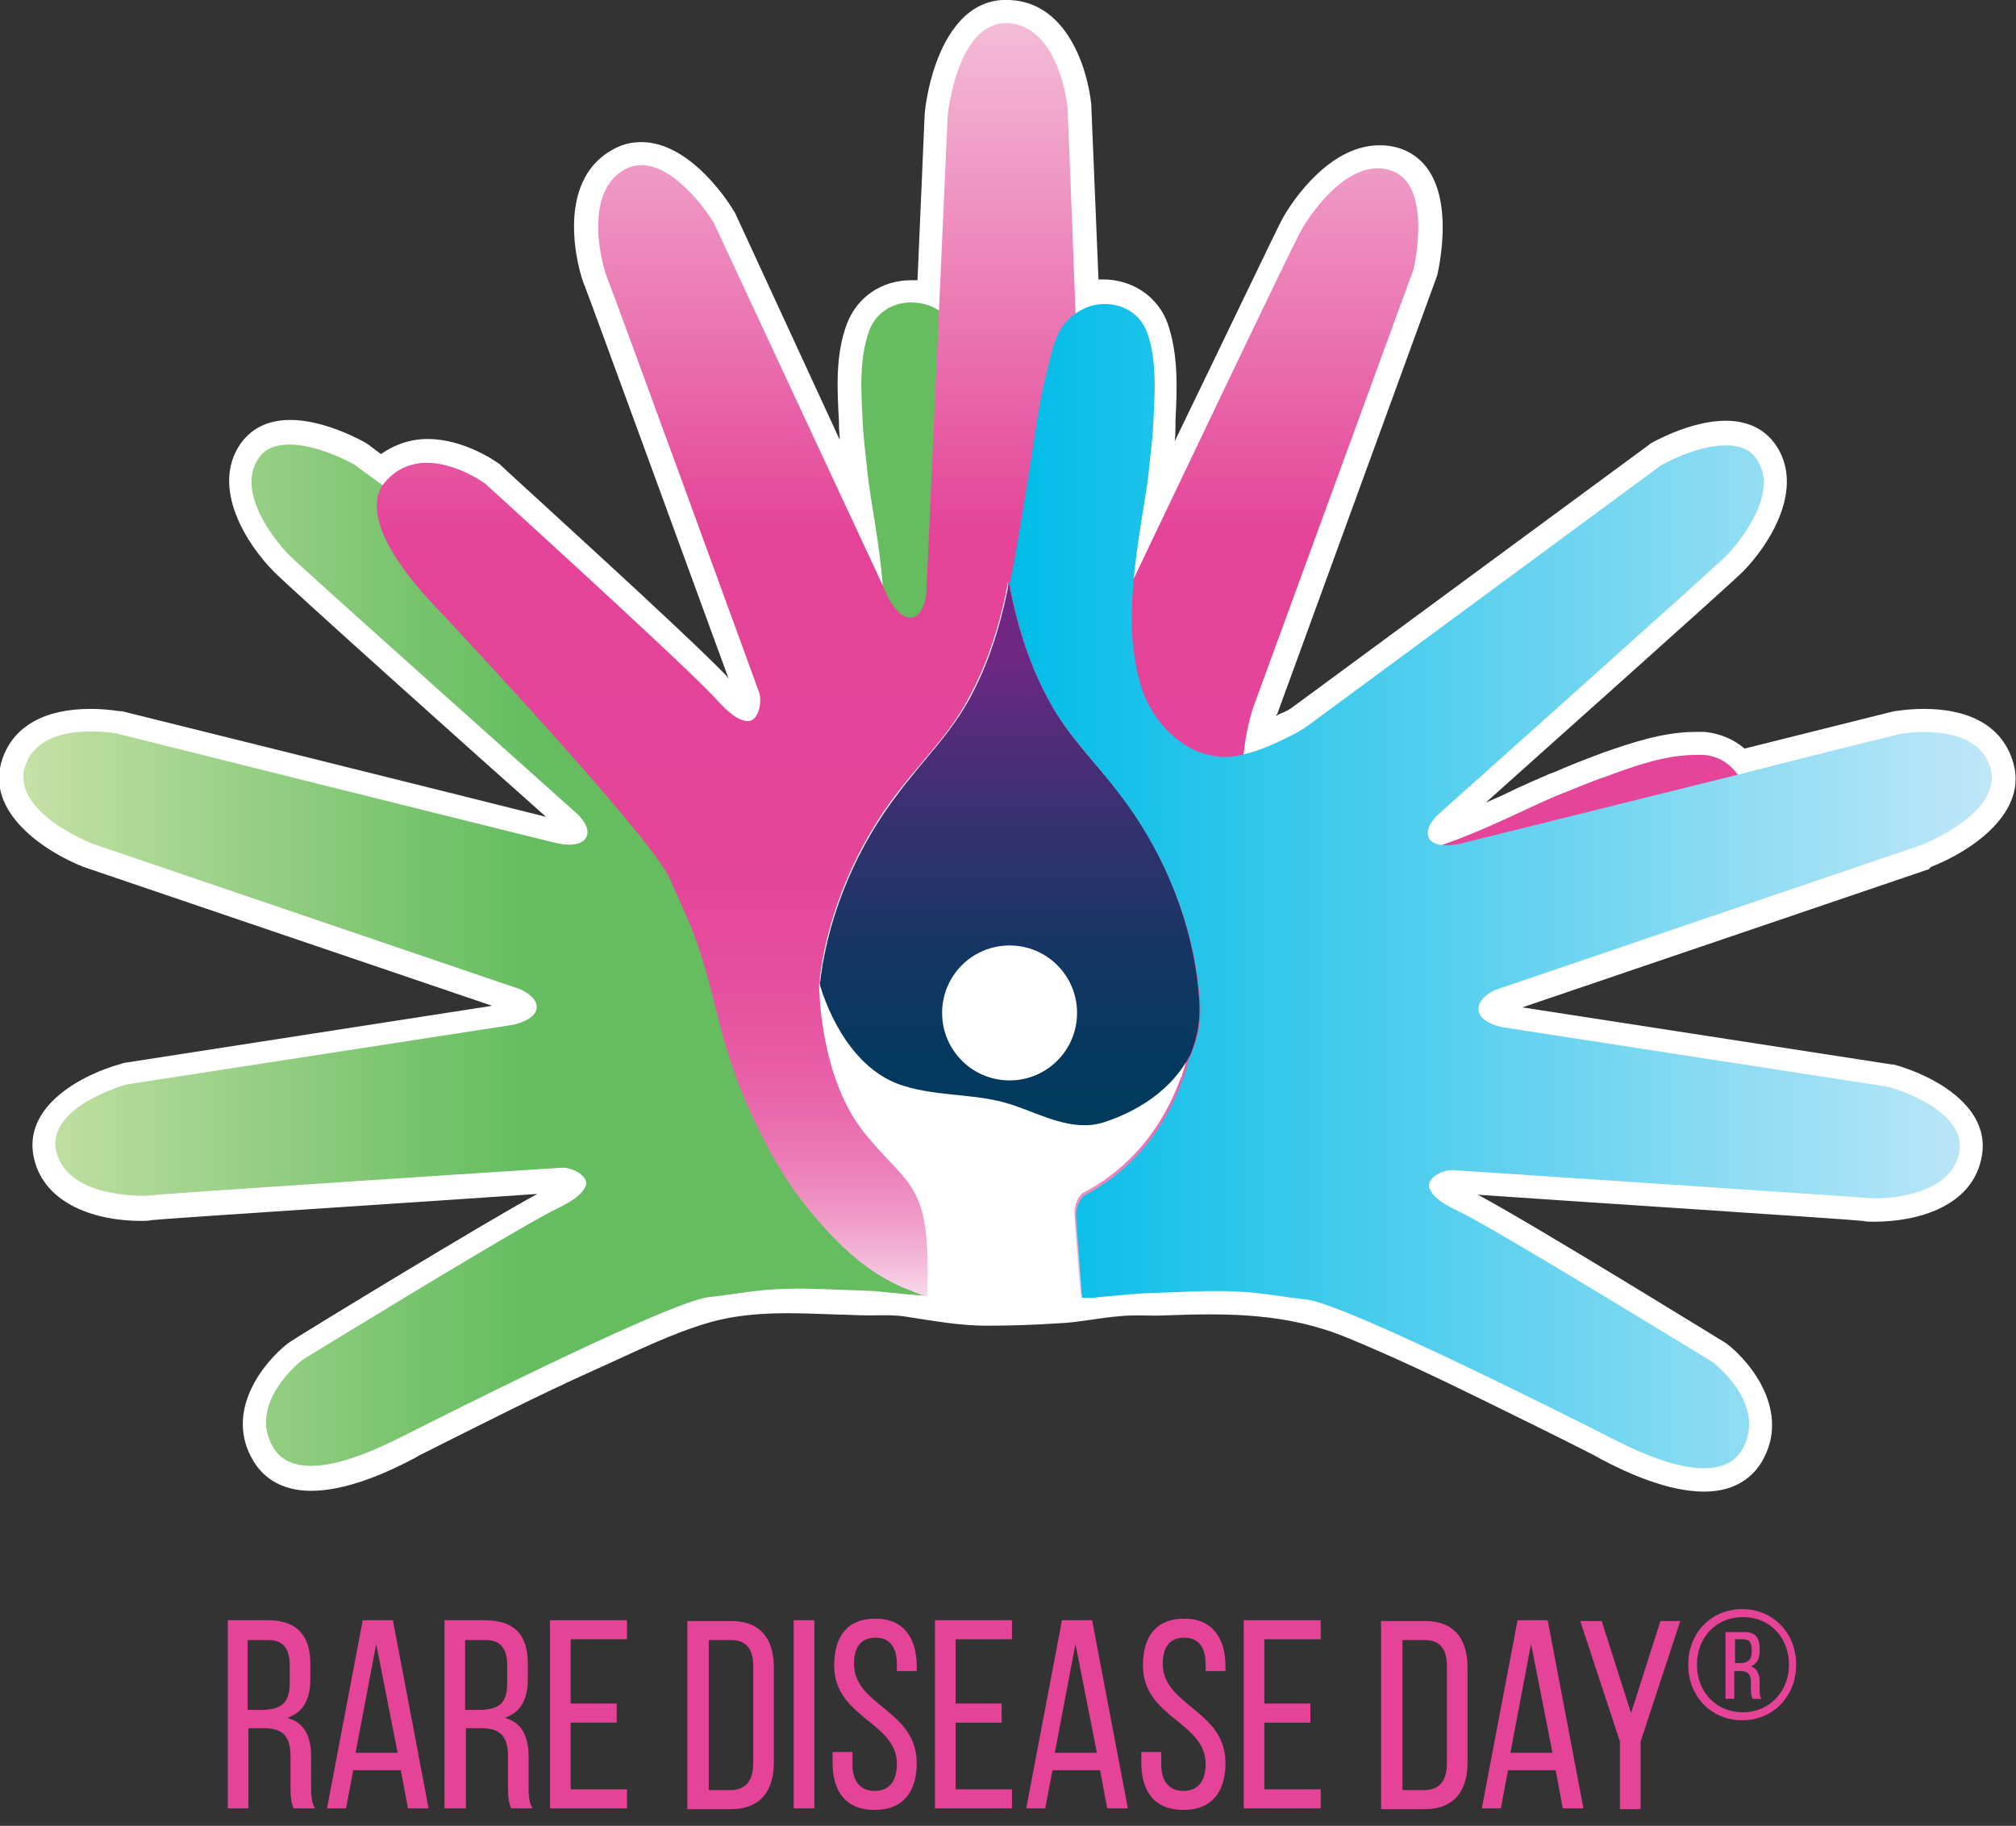
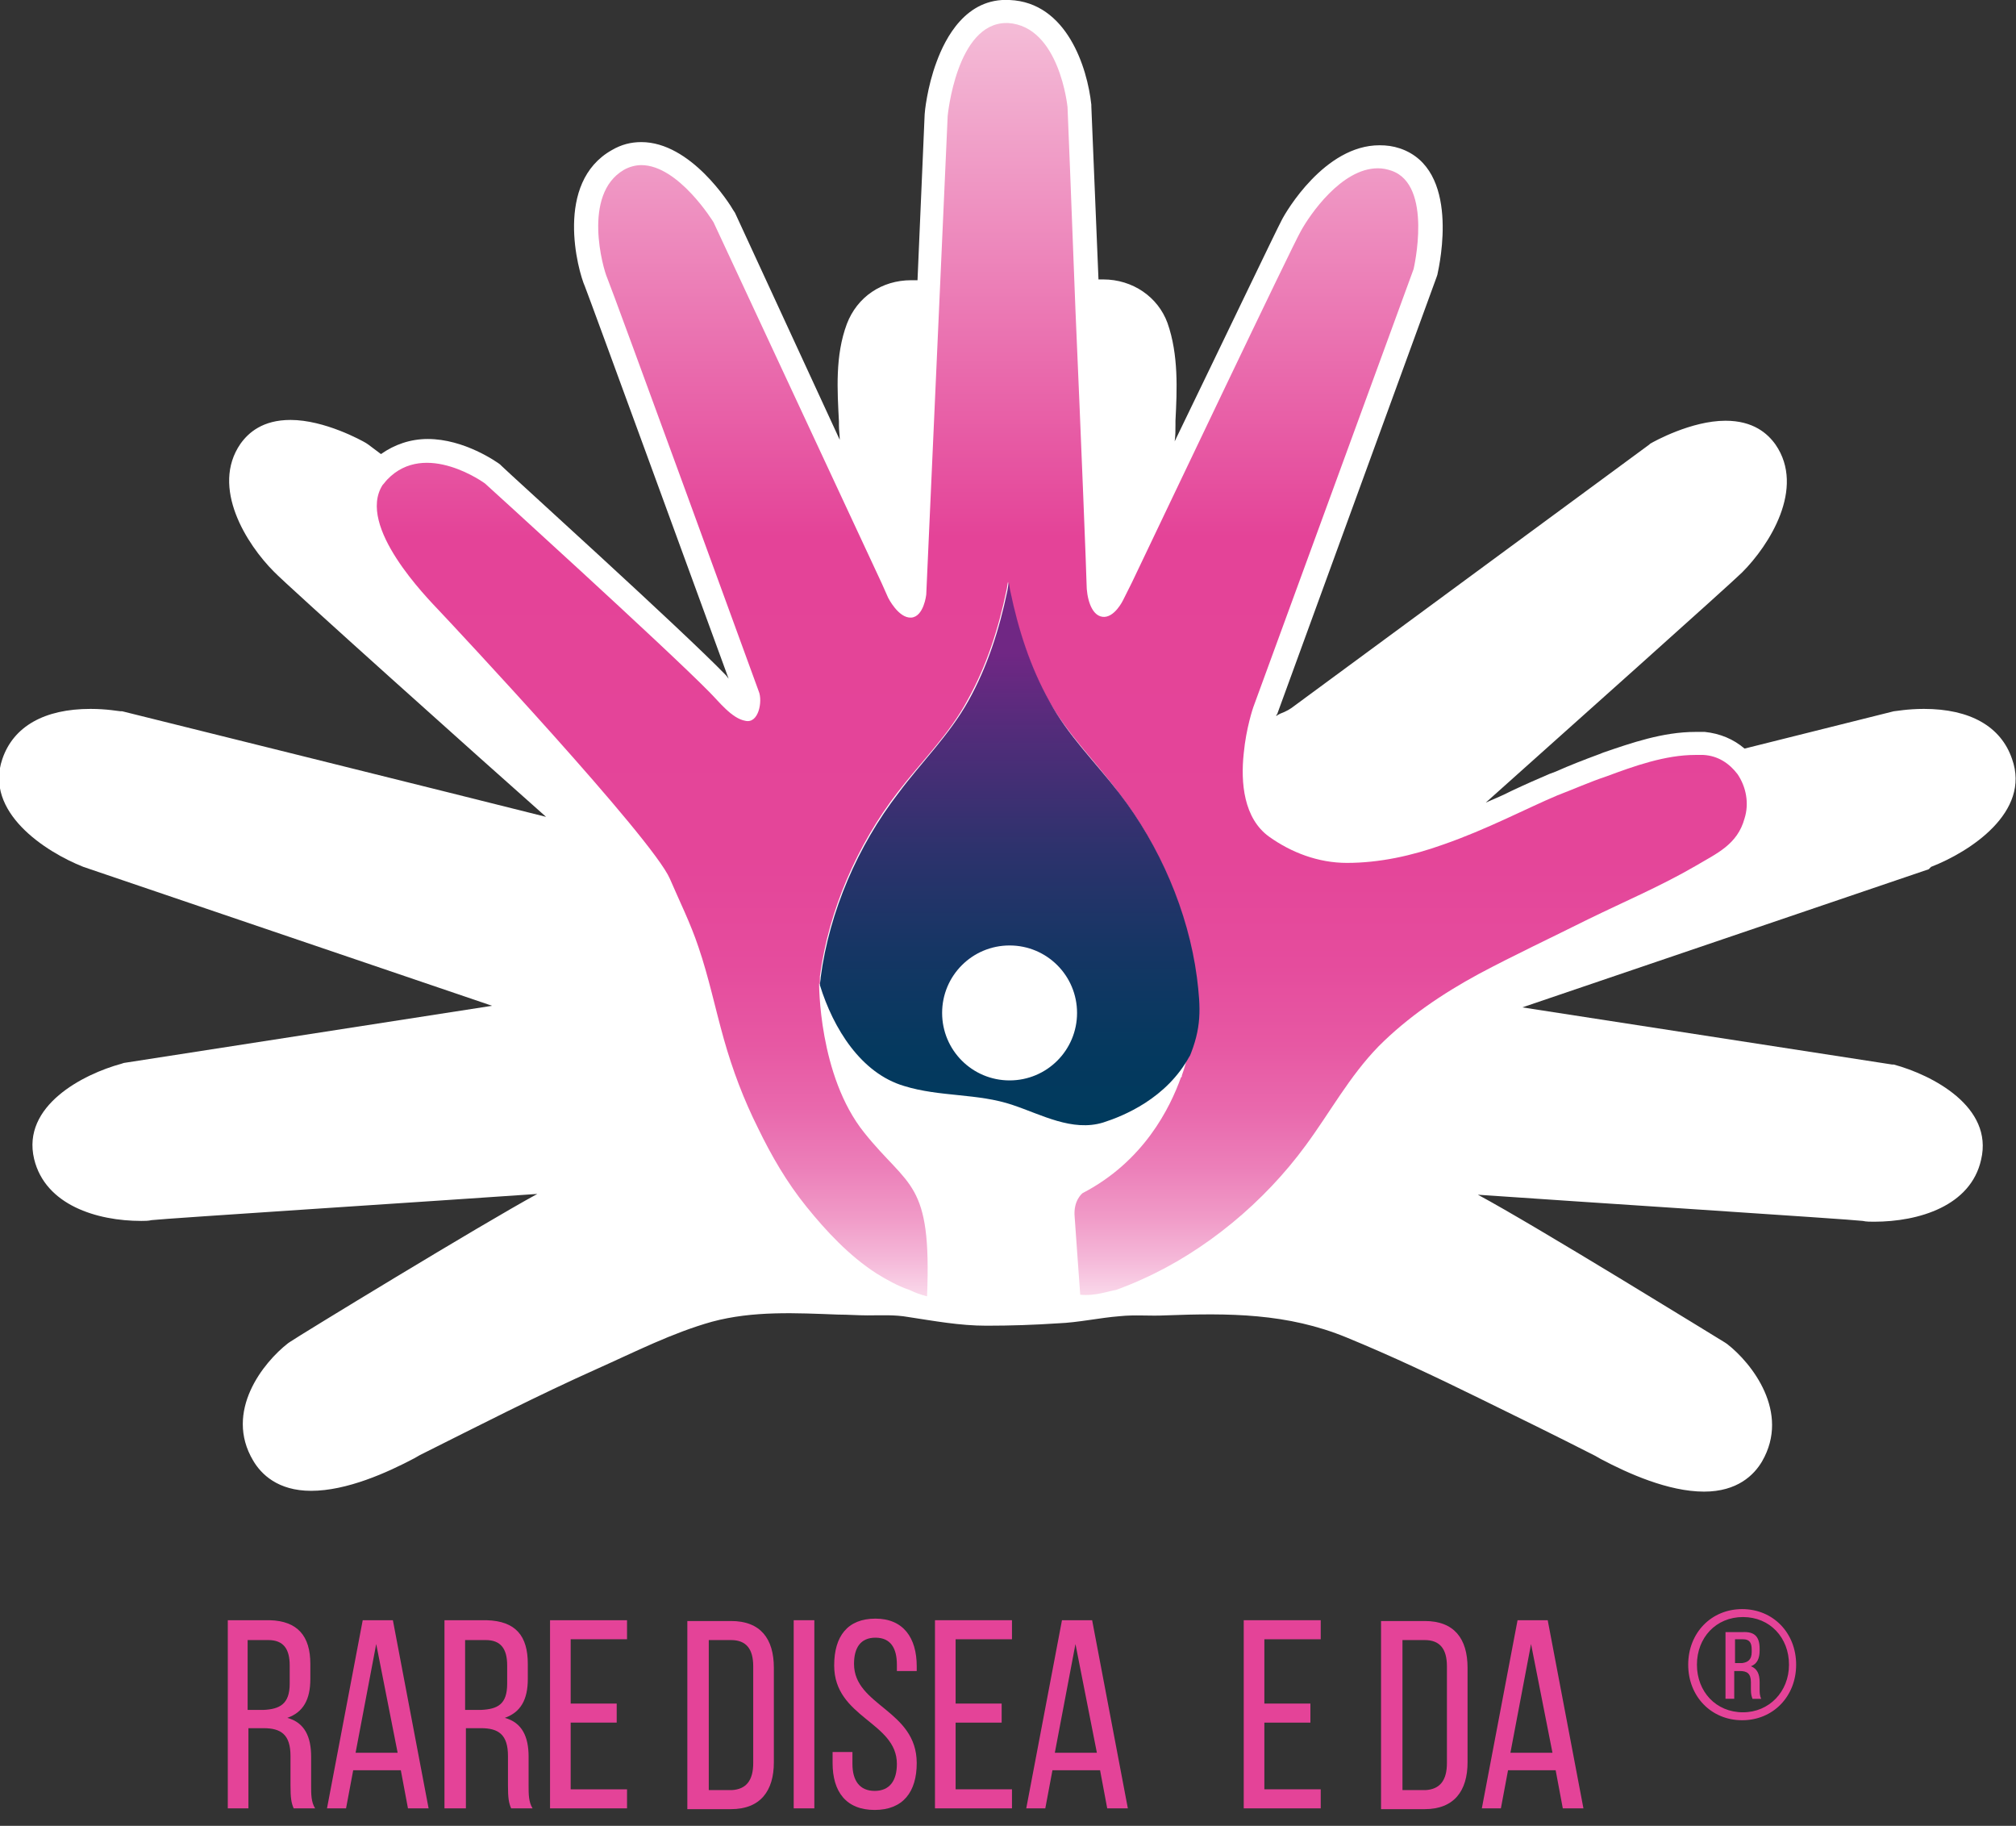
<svg xmlns="http://www.w3.org/2000/svg" version="1.1" id="Layer_1" x="0px" y="0px" viewBox="0 0 254 230" style="enable-background:new 0 0 254 230;" xml:space="preserve">
  <rect x="0" y="0" width="254" height="230" fill="#333333" stroke="none" />
  <style type="text/css"> .st0{fill:#E44398;} .st1{fill:#FFFFFF;} .st2{fill:url(#SVGID_1_);} .st3{fill:url(#SVGID_00000093876910206793358340000013997212286015586725_);} .st4{fill:url(#SVGID_00000087388311023360305250000012831960418230646687_);} .st5{fill:url(#SVGID_00000005947213437079119150000010818888389692418232_);} .st6{fill:url(#SVGID_00000103986740350287838860000010508244001377645954_);} .st7{fill:url(#SVGID_00000138537992945054081390000012676595390144717210_);} </style>
  <g>
    <g>
      <path class="st0" d="M39.1,209.6v1.9c0,2.6-0.9,4.2-2.9,4.9c2.2,0.6,3,2.4,3,4.9v3.7c0,1,0,2,0.5,2.8h-2.7 c-0.3-0.7-0.4-1.3-0.4-2.9v-3.7c0-2.7-1.2-3.5-3.4-3.5h-1.9v10.1h-2.6v-23.7h5.3C37.5,204.2,39.1,206.1,39.1,209.6z M36.5,212.1 v-2.3c0-2.1-0.8-3.2-2.7-3.2h-2.6v8.8h2C35.2,215.3,36.5,214.7,36.5,212.1z" />
      <path class="st0" d="M43.6,227.8h-2.4l4.5-23.7h3.8l4.5,23.7h-2.6l-0.9-4.8h-6L43.6,227.8z M50.1,220.8l-2.7-13.7l-2.6,13.7H50.1z " />
      <path class="st0" d="M66.5,209.6v1.9c0,2.6-0.9,4.2-2.9,4.9c2.2,0.6,3,2.4,3,4.9v3.7c0,1,0,2,0.5,2.8h-2.7 c-0.3-0.7-0.4-1.3-0.4-2.9v-3.7c0-2.7-1.2-3.5-3.4-3.5h-1.9v10.1H56v-23.7h5.3C65,204.2,66.5,206.1,66.5,209.6z M63.9,212.1v-2.3 c0-2.1-0.8-3.2-2.7-3.2h-2.6v8.8h2C62.7,215.3,63.9,214.7,63.9,212.1z" />
      <path class="st0" d="M77.7,217h-5.8v8.4H79v2.4h-9.7v-23.7H79v2.4h-7.1v8.1h5.8V217z" />
      <path class="st0" d="M97.5,210.1V222c0,3.6-1.7,5.9-5.4,5.9h-5.5v-23.7h5.5C95.8,204.2,97.5,206.4,97.5,210.1z M94.9,222.1v-12.2 c0-2.2-0.9-3.3-2.8-3.3h-2.8v18.9h2.9C94,225.4,94.9,224.3,94.9,222.1z" />
      <path class="st0" d="M102.6,227.8H100v-23.7h2.6V227.8z" />
      <path class="st0" d="M115.5,209.9v0.6H113v-0.8c0-2.1-0.8-3.4-2.7-3.4s-2.7,1.3-2.7,3.3c0,5.3,7.9,5.8,7.9,12.5 c0,3.6-1.7,5.9-5.3,5.9c-3.6,0-5.3-2.3-5.3-5.9v-1.4h2.5v1.5c0,2.1,0.9,3.4,2.8,3.4c1.9,0,2.8-1.3,2.8-3.4c0-5.3-7.9-5.8-7.9-12.4 c0-3.7,1.7-5.9,5.2-5.9C113.8,203.9,115.5,206.3,115.5,209.9z" />
      <path class="st0" d="M126.2,217h-5.8v8.4h7.1v2.4h-9.7v-23.7h9.7v2.4h-7.1v8.1h5.8V217z" />
      <path class="st0" d="M131.7,227.8h-2.4l4.5-23.7h3.8l4.5,23.7h-2.6l-0.9-4.8h-6L131.7,227.8z M138.2,220.8l-2.7-13.7l-2.6,13.7 H138.2z" />
-       <path class="st0" d="M154.4,209.9v0.6h-2.5v-0.8c0-2.1-0.8-3.4-2.7-3.4c-1.9,0-2.7,1.3-2.7,3.3c0,5.3,7.9,5.8,7.9,12.5 c0,3.6-1.7,5.9-5.3,5.9c-3.6,0-5.3-2.3-5.3-5.9v-1.4h2.5v1.5c0,2.1,0.9,3.4,2.8,3.4c1.9,0,2.8-1.3,2.8-3.4c0-5.3-7.9-5.8-7.9-12.4 c0-3.7,1.7-5.9,5.2-5.9C152.7,203.9,154.4,206.3,154.4,209.9z" />
      <path class="st0" d="M165.1,217h-5.8v8.4h7.1v2.4h-9.7v-23.7h9.7v2.4h-7.1v8.1h5.8V217z" />
      <path class="st0" d="M184.9,210.1V222c0,3.6-1.7,5.9-5.4,5.9H174v-23.7h5.5C183.2,204.2,184.9,206.4,184.9,210.1z M182.3,222.1 v-12.2c0-2.2-0.9-3.3-2.8-3.3h-2.8v18.9h2.9C181.4,225.4,182.3,224.3,182.3,222.1z" />
      <path class="st0" d="M189.1,227.8h-2.4l4.5-23.7h3.8l4.5,23.7h-2.6l-0.9-4.8h-6L189.1,227.8z M195.6,220.8l-2.7-13.7l-2.6,13.7 H195.6z" />
-       <path class="st0" d="M199.1,204.2h2.7l3.7,11.6l3.7-11.6h2.5l-5,15.2v8.5h-2.6v-8.5L199.1,204.2z" />
      <path class="st0" d="M226.3,209.7c0,4-2.9,7-6.8,7c-3.9,0-6.8-3-6.8-7c0-4,2.9-7,6.8-7C223.4,202.7,226.3,205.7,226.3,209.7z M213.8,209.7c0,3.4,2.4,6,5.8,6c3.3,0,5.8-2.6,5.8-6c0-3.4-2.4-6-5.8-6C216.2,203.7,213.8,206.3,213.8,209.7z M221.7,207.7v0.2 c0,1-0.3,1.7-1.1,2c0.8,0.3,1.1,1,1.1,2v0.9c0,0.4,0,0.8,0.2,1.2h-1.1c-0.1-0.3-0.2-0.5-0.2-1.2v-0.9c0-1.1-0.5-1.4-1.4-1.4h-0.7 v3.5h-1.1v-8.4h2.1C221.1,205.5,221.7,206.2,221.7,207.7z M220.7,208.1v-0.3c0-0.9-0.3-1.3-1.1-1.3h-1v3h0.9 C220.2,209.4,220.7,209.1,220.7,208.1z" />
    </g>
    <g>
      <path class="st1" d="M243.3,109.2c4.9-1.9,12.6-6.9,10.2-13.6c-1.4-4.1-5.3-6.3-11.1-6.3c-2.1,0-3.6,0.3-3.8,0.3l-18.8,4.7 c-1.4-1.2-3.1-1.9-5-2.1c-0.4,0-0.8,0-1.2,0c-4.1,0-8.1,1.4-11.6,2.6l-0.5,0.2c-1.9,0.7-3.7,1.4-5.5,2.2l-0.8,0.3 c-1.4,0.6-3,1.3-4.7,2.1c-1,0.5-2.1,1-3.3,1.5c9.4-8.4,30.9-27.6,32.3-29c3.4-3.4,8-10.6,4.2-16.1c-1-1.4-2.8-3-6.3-3 c-4.3,0-9,2.6-9.5,2.9l-0.1,0.1l-44.7,32.9c-0.5,0.4-1,0.7-1.8,1c-0.2,0.1-0.4,0.2-0.5,0.3c0-0.1,0-0.2,0.1-0.2L181,34.9l0.1-0.3 c0.3-1.4,2.9-13.3-4.7-15.9c-0.9-0.3-1.7-0.4-2.6-0.4c-6.9,0-11.8,8.4-12.3,9.4c-0.7,1.3-7.3,15.1-13.5,27.9 c0.1-0.7,0.1-1.4,0.1-2.1l0-0.5c0.2-3.9,0.4-8.3-1-12.3c-1.2-3.3-4.4-5.5-8.1-5.5c-0.2,0-0.4,0-0.6,0l-0.9-21.8l0-0.2 c-0.5-4.7-3.1-12.9-10.3-13.2c-5.5-0.3-8.1,4.8-9.2,7.8c-1.2,3.2-1.5,6.4-1.5,6.6l-0.9,20.9c-0.3,0-0.5,0-0.8,0 c-3.7,0-6.8,2.1-8.1,5.5c-1.5,4-1.2,8.4-1,12.3l0,0.5c0,0.6,0.1,1.2,0.1,1.8L92.6,26.8l-0.2-0.3c-0.5-0.9-5.4-8.6-11.6-8.6 c-1.3,0-2.5,0.3-3.7,1c-7.3,4.1-4.3,15.2-3.4,17.2c0.6,1.5,14.3,39,18.1,49.4c-0.1-0.1-0.2-0.3-0.3-0.4 C86,79.4,64.1,59.6,63.2,58.7l-0.2-0.2c-0.4-0.3-4.5-3.2-9.1-3.2c-2.2,0-4.2,0.7-5.9,1.9l-1.6-1.2l-0.3-0.2 c-0.5-0.3-5.2-2.9-9.5-2.9c-3.5,0-5.3,1.6-6.3,3c-3.8,5.5,0.8,12.7,4.2,16.1C36,73.6,61,96,68.8,102.9 c-9.1-2.3-53.4-13.3-53.4-13.3l-0.2,0c-0.2,0-1.7-0.3-3.8-0.3c-5.8,0-9.7,2.2-11.1,6.3c-2.3,6.7,5.4,11.7,10.2,13.6L62,126.7 l-46.4,7.2l-0.3,0.1c-4.8,1.3-12.6,5.3-11,12c1.4,5.8,7.9,7.8,13.5,7.8c0.4,0,0.9,0,1.3-0.1c1.6-0.2,37.2-2.5,48.6-3.3 c-7,3.8-30.1,17.9-31.1,18.6l-0.3,0.2c-3.1,2.4-8.1,8.6-4.4,14.8c1,1.7,3.1,3.8,7.3,3.8c4.5,0,9.6-2.3,13-4.1l0.7-0.4 c7.4-3.7,14.8-7.5,22.4-10.9c4.7-2.1,9.4-4.5,14.4-5.9c5.2-1.4,10.6-1.1,15.9-0.9c1.2,0,2.5,0.1,3.7,0.1c1.7,0,3.4-0.1,5.1,0.2 c3.3,0.5,6.5,1.1,9.9,1.1c3,0,6-0.1,9-0.3c2.6-0.1,5.2-0.7,7.8-0.9c1.9-0.2,3.8,0,5.7-0.1c8-0.3,15.4-0.3,22.9,2.8 c5.6,2.3,11.1,4.9,16.6,7.6c4.9,2.4,9.8,4.8,14.7,7.3l0.7,0.4c3.4,1.8,8.5,4.1,13,4.1c4.2,0,6.3-2.1,7.3-3.8 c3.6-6.2-1.3-12.4-4.4-14.8l-0.3-0.2c-1-0.6-24-14.8-31.1-18.6c11.4,0.8,47,3.1,48.5,3.3c0.4,0.1,1,0.1,1.4,0.1 c5.7,0,12.2-2,13.5-7.8c1.6-6.7-6.2-10.7-11-12l-0.2,0l-46.6-7.2l51.2-17.4L243.3,109.2z" />
      <linearGradient id="SVGID_1_" gradientUnits="userSpaceOnUse" x1="2.945" y1="111.448" x2="126.992" y2="111.448">
        <stop offset="0" style="stop-color:#C6E1A6" />
        <stop offset="0.14" style="stop-color:#A8D691" />
        <stop offset="0.393" style="stop-color:#78C46E" />
        <stop offset="0.519" style="stop-color:#65BD60" />
      </linearGradient>
-       <path class="st2" d="M124.6,60.3c-0.8-4.7-1.4-9.4-2.5-14c-0.7-2.8-1.1-5.4-3.7-7.1c0,0-0.1-0.1-0.1-0.1c-1.1-0.7-2.3-1-3.5-1 c-2.3,0-4.4,1.2-5.3,3.6c-1.3,3.6-1,7.9-0.8,11.6c0.1,2.1,0.4,4.2,0.6,6.3c0.4,3.7,1.5,8.7,1.9,14c0.3,4.2,0.2,8.6-1,12.6 c-1.2,3.9-4.5,8-8.7,8.9c-3.6,0.8-7.1-0.9-10.2-2.5c-0.8-0.4-1.5-0.8-2.2-1.3L48.3,61.2l-3.7-2.7c0,0-4.4-2.5-8.1-2.5 c-1.6,0-3,0.4-3.9,1.7c-3,4.3,2.2,10.6,3.9,12.3c1.7,1.7,36.2,32.5,36.2,32.5s1.8,1.6,1.2,2.9c-0.6,1.3-2.8,1.1-4.2,0.7 c-1.4-0.3-55-13.7-55-13.7s-9.5-1.8-11.5,4c-2,5.9,8.5,9.9,8.5,9.9l53.8,18.3c0,0,2.4,1,2.1,2.5c-0.3,1.5-3,2-3,2l-48.6,7.5 c0,0-10.3,2.8-8.9,8.5c1.4,5.7,10.5,5.6,11.6,5.5c1.1-0.2,51.8-3.5,52.1-3.5c1.2-0.1,3.7,1.1,2.9,2.5c-0.8,1.5-3.1,2.4-4.4,3.1 c-6.6,3.5-31.2,18.6-31.2,18.6s-7,5.4-3.7,11c3.3,5.7,14.7-0.6,16.8-1.6c2-1,32.9-16.7,38.1-17.3c2.9-0.3,5.8-0.9,8.7-1 c3.8-0.2,7.6,0.1,11.3,0.2c1.2,0,4.7,0.5,7.1,0.6c0.1,0,0.1,0,0.2,0.1c0.6-14.6-2.3-13.6-7.9-20.6c-5.8-7.2-5.7-18.9-5.7-18.9 c0,0.1,0,0.1,0.1,0.2c0-0.3,0-0.7,0-1c1.1-8.3,4.7-16.6,9.8-23.2c3-3.9,6.5-7.3,8.8-11.6c2.4-4.3,3.9-9,4.9-13.8 c0.1-0.4,0.1-0.7,0.2-1.1C126.1,69.1,125.4,64.7,124.6,60.3z" />
      <g>
        <linearGradient id="SVGID_00000106147493622324604550000007223211489893338258_" gradientUnits="userSpaceOnUse" x1="149.748" y1="133.228" x2="149.748" y2="133.038">
          <stop offset="0" style="stop-color:#FADAEB" />
          <stop offset="2.884834e-02" style="stop-color:#F5B9D9" />
          <stop offset="6.321558e-02" style="stop-color:#F09AC7" />
          <stop offset="0.102" style="stop-color:#EC7FB9" />
          <stop offset="0.146" style="stop-color:#E969AD" />
          <stop offset="0.198" style="stop-color:#E758A3" />
          <stop offset="0.261" style="stop-color:#E54C9D" />
          <stop offset="0.35" style="stop-color:#E44599" />
          <stop offset="0.597" style="stop-color:#E44398" />
          <stop offset="1" style="stop-color:#F4BCD7" />
        </linearGradient>
        <path style="fill:url(#SVGID_00000106147493622324604550000007223211489893338258_);" d="M149.7,133.2c0-0.1,0-0.2,0-0.2 C149.8,133.1,149.7,133.1,149.7,133.2z" />
        <linearGradient id="SVGID_00000109735673310088948360000003765414531465895864_" gradientUnits="userSpaceOnUse" x1="133.838" y1="163.43" x2="133.838" y2="2.945">
          <stop offset="0" style="stop-color:#FADAEB" />
          <stop offset="2.884834e-02" style="stop-color:#F5B9D9" />
          <stop offset="6.321558e-02" style="stop-color:#F09AC7" />
          <stop offset="0.102" style="stop-color:#EC7FB9" />
          <stop offset="0.146" style="stop-color:#E969AD" />
          <stop offset="0.198" style="stop-color:#E758A3" />
          <stop offset="0.261" style="stop-color:#E54C9D" />
          <stop offset="0.35" style="stop-color:#E44599" />
          <stop offset="0.597" style="stop-color:#E44398" />
          <stop offset="1" style="stop-color:#F4BCD7" />
        </linearGradient>
        <path style="fill:url(#SVGID_00000109735673310088948360000003765414531465895864_);" d="M218.9,97.5c-1-1.3-2.4-2.3-4.3-2.4 c-0.3,0-0.6,0-1,0c-3.8,0-7.7,1.4-11.2,2.7c-2.1,0.7-4.1,1.6-6.2,2.4c-3.8,1.6-8.9,4.3-14.4,6.2c-3.9,1.4-8,2.3-12.1,2.3 c-3.6,0-7-1.3-9.8-3.3c-3.2-2.3-3.6-6.8-3.2-10.5c0.3-3.2,1.2-5.8,1.2-5.8l20.2-55.2c0,0,2.5-10.6-2.8-12.4 c-0.6-0.2-1.1-0.3-1.7-0.3c-4.6,0-8.6,5.9-9.7,7.9c-1.1,1.9-17,35.3-21.3,44.3c-0.7,1.4-1.1,2.2-1.1,2.2s-1.1,2.3-2.6,2.1 c-1.5-0.2-2-2.6-2-4.1c0-0.8-0.7-18.5-1.4-34.5c-0.5-13.4-1-25.6-1-25.6s-1-10.2-7.5-10.6c-0.1,0-0.2,0-0.2,0 c-6.3,0-7.4,11.7-7.4,11.7l-1.1,24.6l-1.6,35.7c0,0-0.3,2.8-1.9,2.9c-1.6,0.1-2.9-2.5-2.9-2.5l-0.8-1.8L89.9,28 c0,0-4.4-7.2-9.1-7.2c-0.7,0-1.5,0.2-2.2,0.6C73.3,24.5,76,33.9,76.5,35c0.5,1.1,19,51.8,19.1,52.1c0.5,1.2,0,4.1-1.7,3.7 c-1.7-0.3-3.3-2.4-4.5-3.6c-5.6-5.7-28.3-26.3-28.3-26.3s-7.5-5.5-12.3-0.5c-0.2,0.2-0.4,0.5-0.6,0.7c-3.3,5.2,5.6,14.2,7.2,15.9 c1.7,1.8,26.8,28.6,29,33.7c1.2,2.8,2.6,5.6,3.6,8.6c1.3,3.8,2.1,7.7,3.2,11.6c1.1,3.9,2.5,7.6,4.3,11.2c1.7,3.5,3.6,6.8,6.1,9.9 c2.5,3.1,5.4,6.2,8.8,8.4c1.3,0.8,2.7,1.6,4.2,2.1c0.6,0.3,1.4,0.6,2.2,0.8c0.6-14.6-2.3-13.6-7.9-20.6 c-5.8-7.2-5.7-18.9-5.7-18.9c0,0.1,0,0.1,0.1,0.2c0-0.3,0-0.7,0-1c1.1-8.3,4.7-16.6,9.8-23.2c3-3.9,6.5-7.3,8.8-11.6 c2.4-4.3,3.9-9,4.9-13.8c0.1-0.4,0.1-0.7,0.2-1.1c0.1,0.4,0.1,0.7,0.2,1.1c1,4.8,2.5,9.5,4.9,13.8c2.4,4.3,5.9,7.7,8.8,11.6 c5.1,6.6,8.7,14.9,9.8,23.2c0.5,4,0.6,6.4-1.1,10.2c0,0,0,0,0-0.1c-0.1,0.4-0.3,1.3-0.7,2.4c0,0,0,0.1,0,0.1c0,0,0,0.1-0.1,0.1 c-1.4,3.9-4.7,10.6-12.4,14.6c0,0-1.2,0.9-1,3c0.1,1.6,0.5,6.9,0.7,9.8c1.9,0.2,3.7-0.5,4.5-0.6c1.1-0.4,2.1-0.8,3.2-1.3 c8.1-3.6,15.5-9.8,20.7-16.9c3.1-4.2,5.5-8.7,9.2-12.5c3.7-3.7,8-6.6,12.6-9.1c4.5-2.4,9.2-4.6,13.8-6.9 c4.5-2.2,9.2-4.2,13.5-6.7c2.7-1.6,5.3-2.7,6.2-6C220.4,101.2,220,99.1,218.9,97.5z M94.4,94c1.7,0.7,3.4,1.2,5.2,1.2 C97.8,95.2,96.1,94.7,94.4,94z M111.4,78.4c0-0.5,0-1.1,0-1.6C111.4,77.3,111.4,77.8,111.4,78.4z" />
      </g>
      <linearGradient id="SVGID_00000133525183319798271000000015918465200898259878_" gradientUnits="userSpaceOnUse" x1="127.124" y1="141.697" x2="127.124" y2="73.45">
        <stop offset="0" style="stop-color:#003A5D" />
        <stop offset="0.141" style="stop-color:#05395F" />
        <stop offset="0.318" style="stop-color:#153664" />
        <stop offset="0.514" style="stop-color:#2E326D" />
        <stop offset="0.723" style="stop-color:#522C7A" />
        <stop offset="0.872" style="stop-color:#702784" />
      </linearGradient>
      <path style="fill:url(#SVGID_00000133525183319798271000000015918465200898259878_);" d="M150.8,123.1c-1.1-8.3-4.7-16.6-9.8-23.2 c-3-3.9-6.5-7.3-8.8-11.6c-2.4-4.3-3.9-9-4.9-13.8c-0.1-0.4-0.1-0.7-0.2-1.1c-0.1,0.4-0.1,0.7-0.2,1.1c-1,4.8-2.5,9.5-4.9,13.8 c-2.4,4.3-5.9,7.7-8.8,11.6c-5.1,6.6-8.7,14.9-9.8,23.2c0,0.3-0.1,0.7-0.1,1c1.7,5.5,5.2,11.1,10.6,12.7c4.5,1.4,9.3,0.9,13.7,2.4 c3.6,1.2,7.5,3.4,11.4,2.2c2.5-0.8,8-3,10.9-8.4c0,0,0,0.1-0.1,0.3C151.4,129.5,151.3,127.1,150.8,123.1z M127.2,136.1 c-4.7,0-8.5-3.8-8.5-8.5c0-4.7,3.8-8.5,8.5-8.5c4.7,0,8.5,3.8,8.5,8.5C135.7,132.3,131.9,136.1,127.2,136.1z" />
      <g>
        <linearGradient id="SVGID_00000142151955847051712280000014142577139601481637_" gradientUnits="userSpaceOnUse" x1="126.992" y1="111.449" x2="251.037" y2="111.449">
          <stop offset="0" style="stop-color:#00BCE7" />
          <stop offset="1" style="stop-color:#BFE7F7" />
        </linearGradient>
-         <path style="fill:url(#SVGID_00000142151955847051712280000014142577139601481637_);" d="M188.4,124.7l53.8-18.3 c0,0,10.5-4.1,8.5-9.9c-1.2-3.6-5.3-4.3-8.3-4.3c-1.8,0-3.2,0.3-3.2,0.3s-9.4,2.3-20.3,5.1c-15.3,3.8-33.8,8.4-34.6,8.6 c-0.7,0.2-1.6,0.3-2.4,0.3c-0.8-0.1-1.6-0.3-1.9-1c-0.6-1.3,1.2-2.9,1.2-2.9s34.5-30.8,36.2-32.5c1.7-1.7,6.9-8,3.9-12.3 c-0.9-1.3-2.3-1.7-3.9-1.7c-3.7,0-8.1,2.5-8.1,2.5l-44.5,32.8c-0.7,0.5-1.4,0.9-2.2,1.3c-1.8,0.9-3.7,1.8-5.8,2.3 c-1.5,0.4-3,0.5-4.5,0.1c-4.1-0.9-7.5-4.9-8.6-8.9c-1.2-4-1.3-8.4-0.9-12.7c0.4-5.2,1.5-10.2,1.9-13.8c0.2-2.1,0.5-4.2,0.6-6.3 c0.2-3.7,0.5-8.1-0.8-11.6c-0.9-2.3-3-3.5-5.3-3.5c-1.2,0-2.3,0.3-3.4,1c0,0,0,0,0,0c-2.7,1.7-3.1,4.3-3.8,7.1 c-1.2,4.6-1.7,9.3-2.5,14c-0.7,4.4-1.4,8.8-2.3,13.2c0.1,0.4,0.1,0.7,0.2,1.1c1,4.8,2.5,9.5,4.9,13.8c2.4,4.3,5.9,7.7,8.8,11.6 c5.1,6.6,8.7,14.9,9.8,23.2c0.5,4,0.6,6.4-1.1,10.2c0,0,0,0,0-0.1c-0.1,0.4-0.3,1.3-0.7,2.4c0,0,0,0.1,0,0.1c0,0,0,0.1-0.1,0.1 c-1.4,3.9-4.7,10.6-12.4,14.6c0,0-1.2,0.9-1,3c0.1,1.6,0.5,6.9,0.7,9.8c0,0,0,0,0,0c0,0,0,0,0,0.1c0.1,0,0.3,0,0.5,0 c0.6,0,1.1,0,1.6-0.1c2.4-0.2,5.3-0.5,6.2-0.5c3.8-0.1,7.6-0.4,11.3-0.2c2.9,0.1,5.8,0.7,8.7,1c5.2,0.6,36.1,16.3,38.1,17.3 c2,1,13.5,7.3,16.8,1.6c3.3-5.7-3.7-11-3.7-11s-24.6-15.1-31.2-18.6c-1.3-0.7-3.7-1.6-4.4-3.1c-0.8-1.5,1.7-2.6,2.9-2.5 c0.3,0,51,3.4,52.1,3.5c1.1,0.2,10.3,0.2,11.6-5.5c1.4-5.7-8.9-8.5-8.9-8.5l-48.6-7.5c0,0-2.7-0.5-3-2 C186,125.7,188.4,124.7,188.4,124.7z" />
        <linearGradient id="SVGID_00000136390487791167828920000001994216141469809574_" gradientUnits="userSpaceOnUse" x1="149.729" y1="133.133" x2="149.768" y2="133.133">
          <stop offset="0" style="stop-color:#00BCE7" />
          <stop offset="1" style="stop-color:#BFE7F7" />
        </linearGradient>
-         <path style="fill:url(#SVGID_00000136390487791167828920000001994216141469809574_);" d="M149.7,133.2c0-0.1,0-0.2,0-0.2 C149.8,133.1,149.7,133.1,149.7,133.2z" />
      </g>
    </g>
  </g>
</svg>